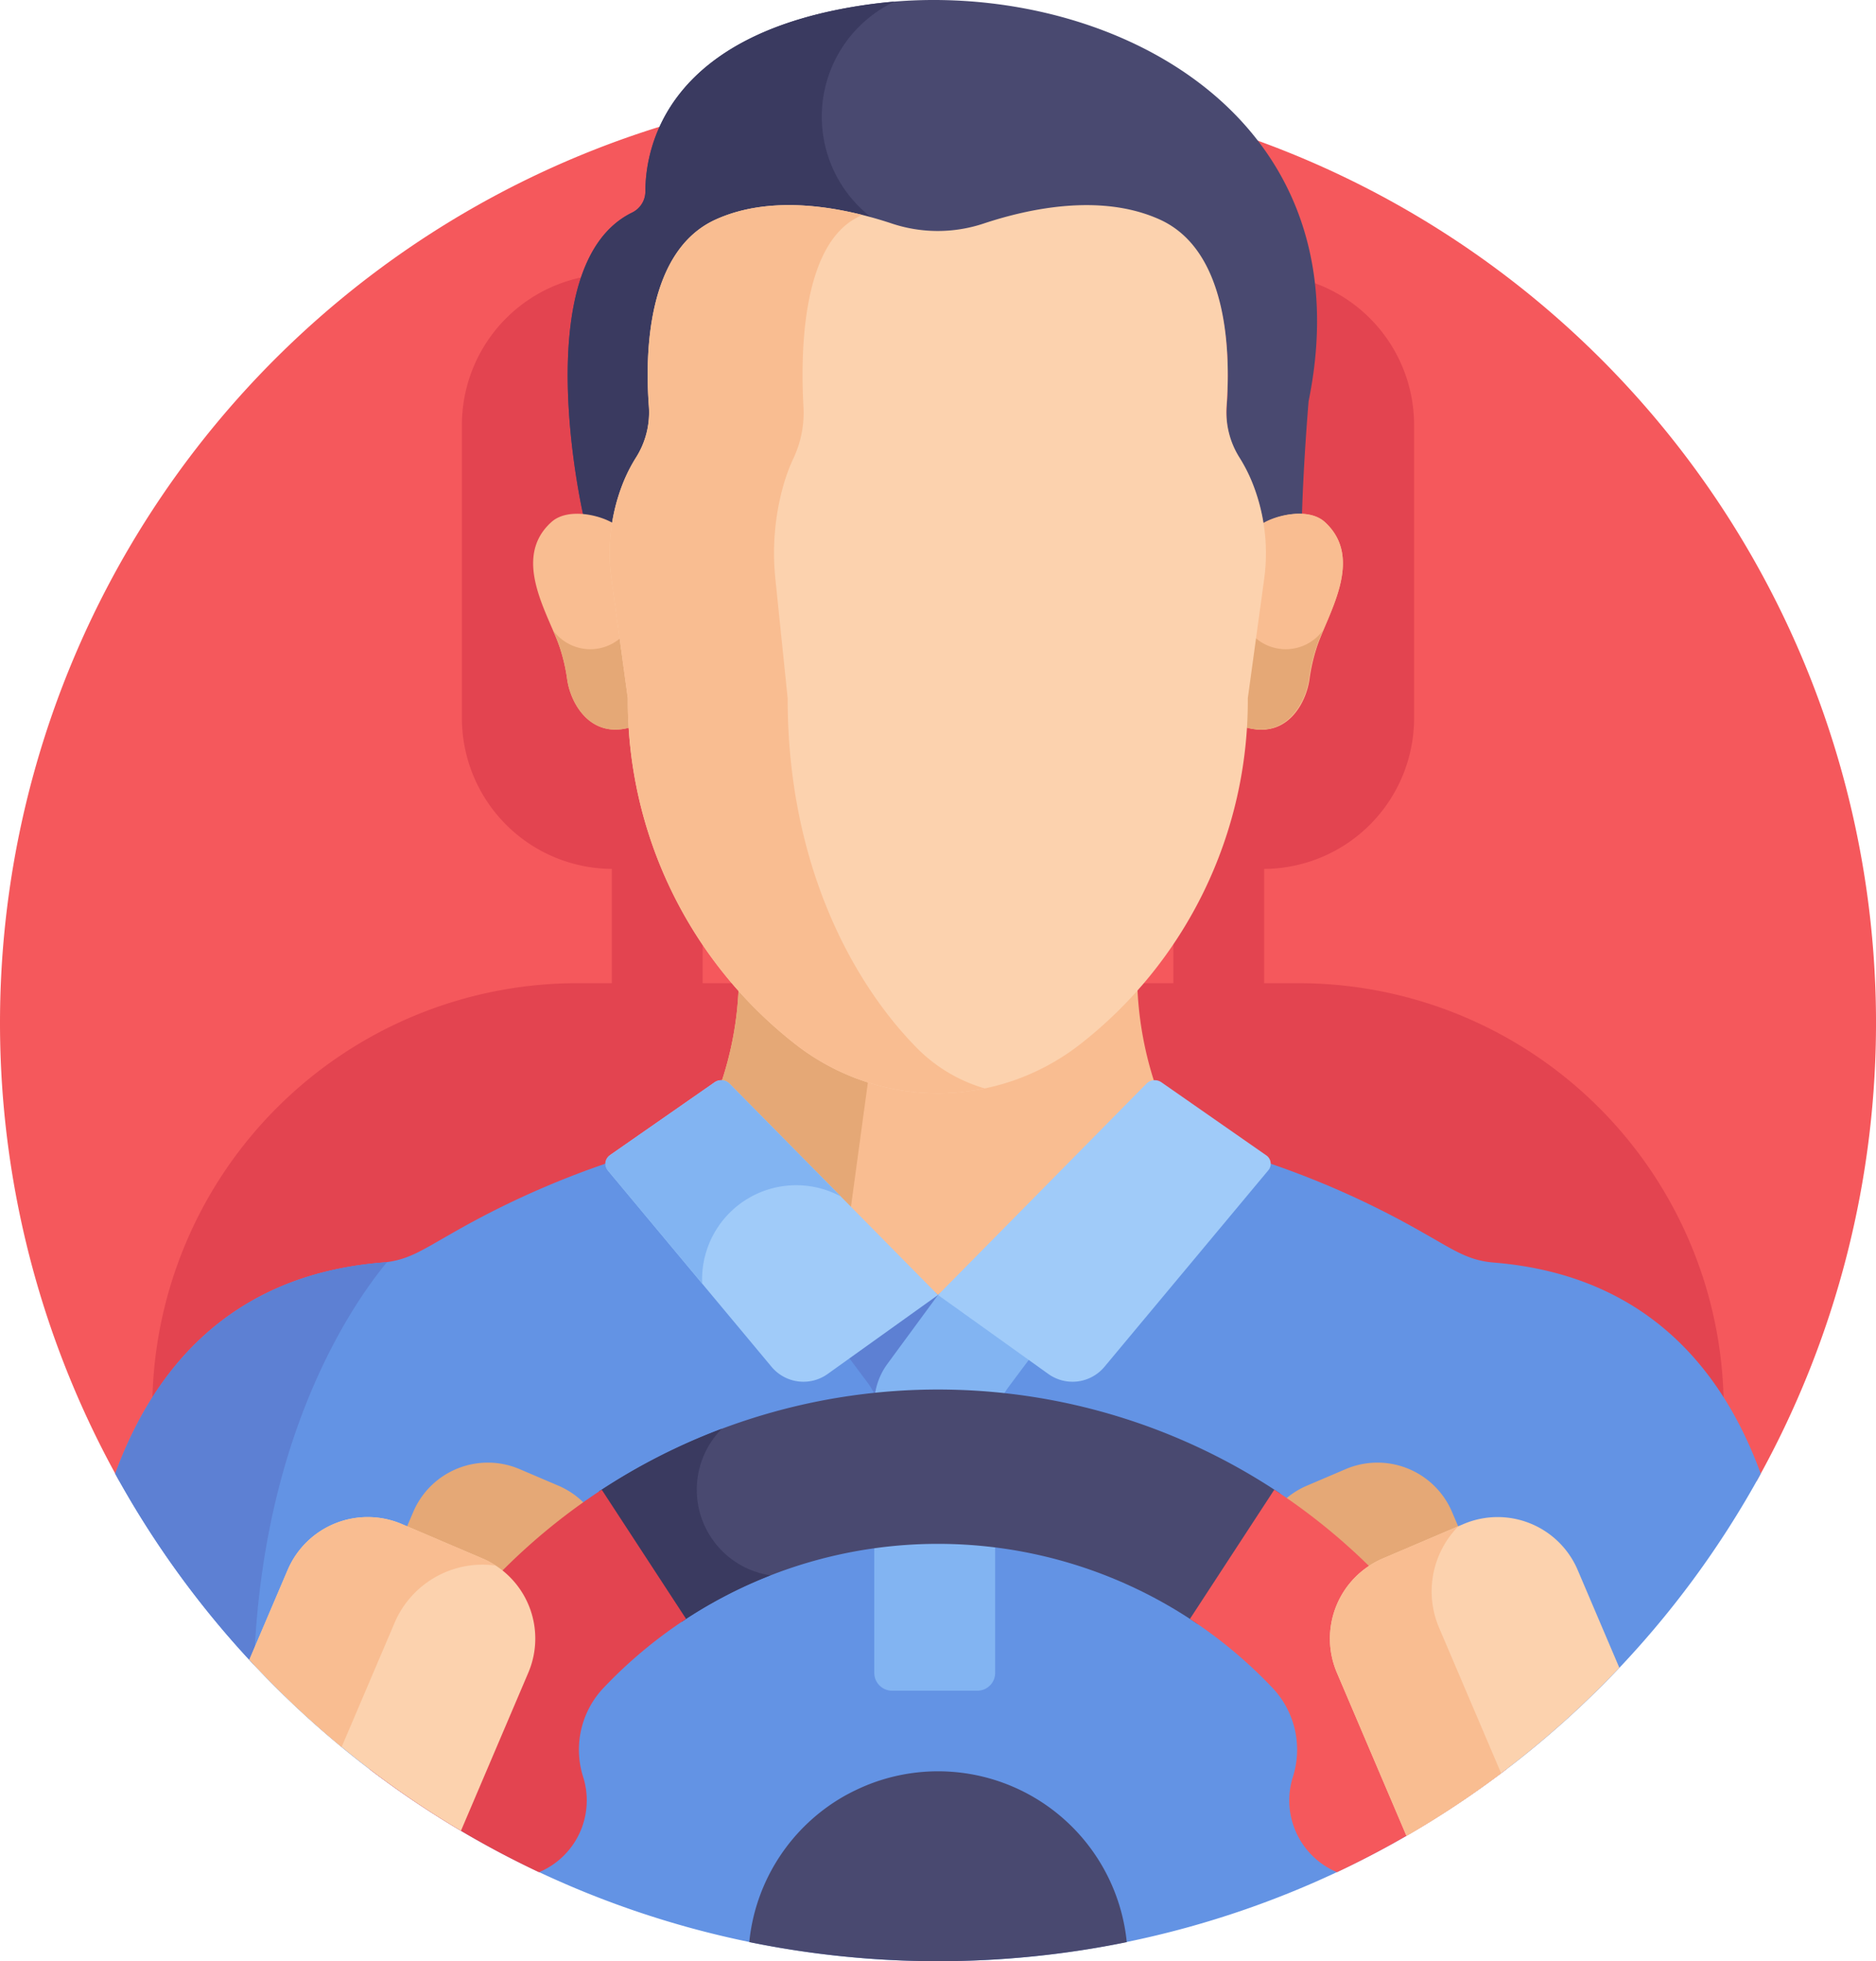
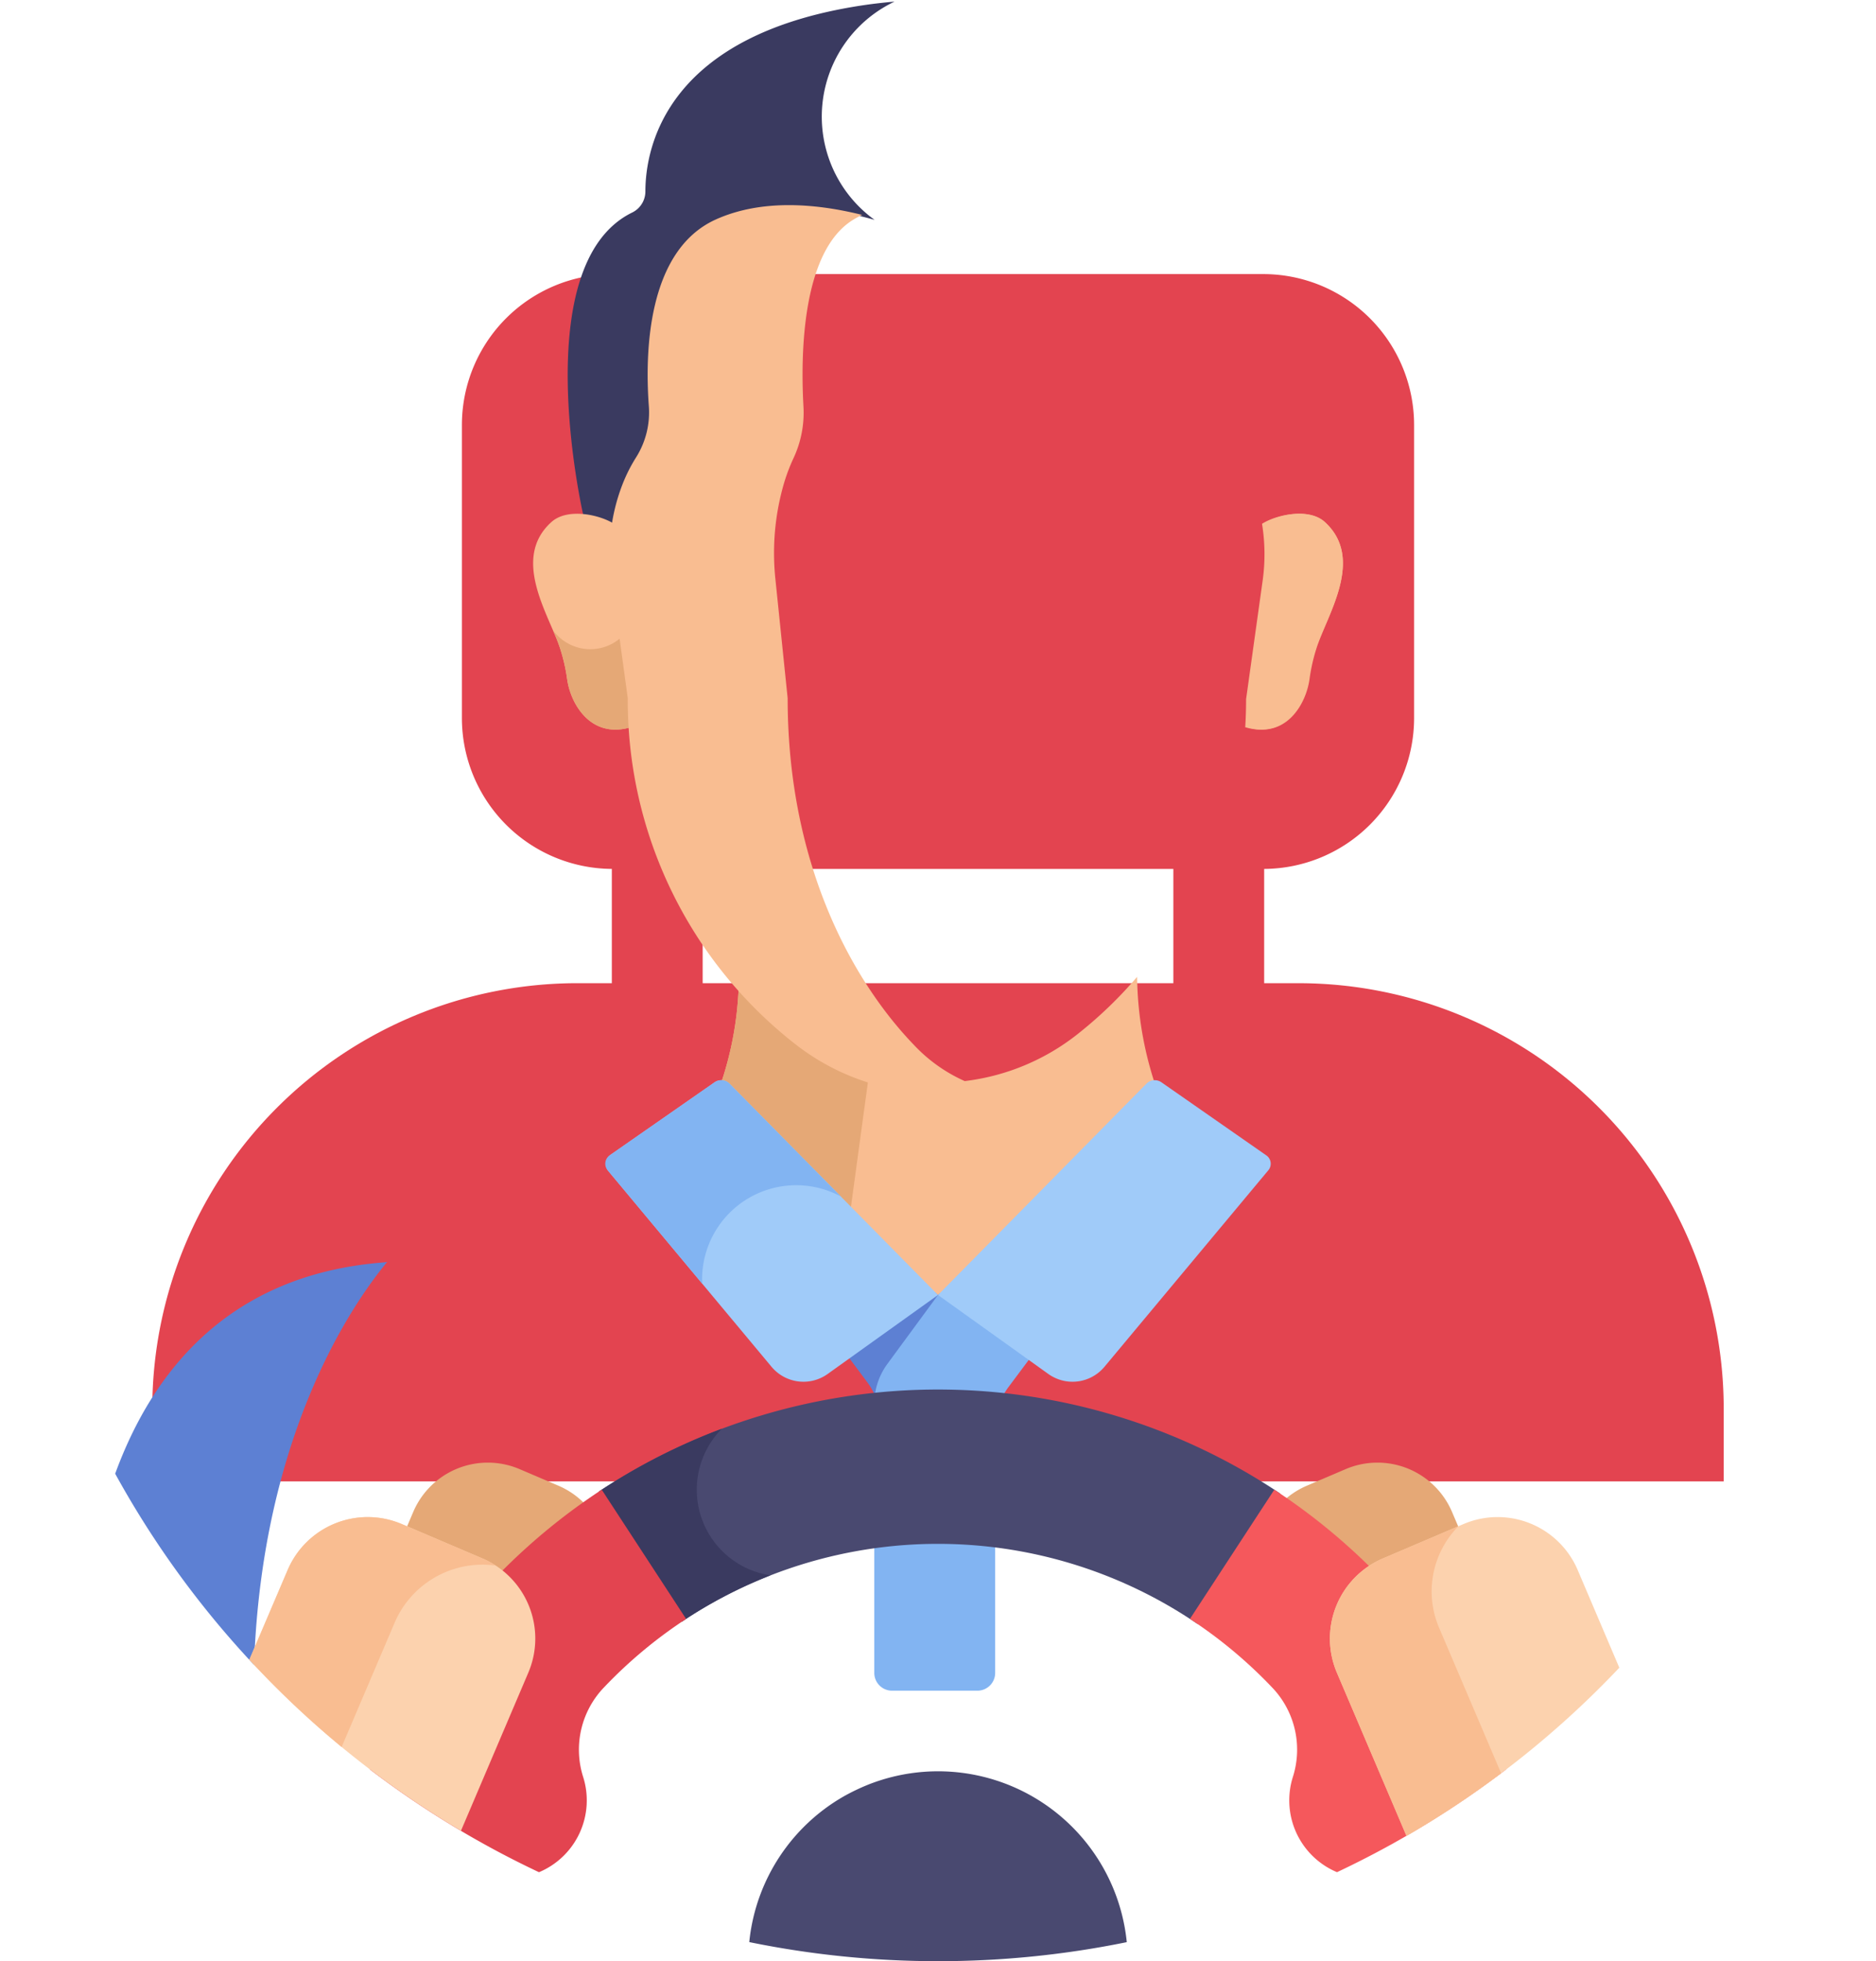
<svg xmlns="http://www.w3.org/2000/svg" width="116.815" height="122.06" viewBox="0 0 116.815 122.06">
  <g id="driver_1535791" transform="translate(-11 0)">
-     <path id="Path_1624" data-name="Path 1624" d="M120.372,108.953a58.408,58.408,0,1,0-101.928,0Z" transform="translate(0 -16.755)" fill="#f5585c" />
+     <path id="Path_1624" data-name="Path 1624" d="M120.372,108.953Z" transform="translate(0 -16.755)" fill="#f5585c" />
    <path id="Path_1625" data-name="Path 1625" d="M122.222,115.691h-2.21v-7.112a9.393,9.393,0,0,0,9.336-9.365V80.924a9.393,9.393,0,0,0-9.366-9.366H79.423a9.393,9.393,0,0,0-9.366,9.366V99.213a9.393,9.393,0,0,0,9.335,9.365v7.112h-2.21A26.483,26.483,0,0,0,50.778,142.1v4.6h97.849v-4.6A26.482,26.482,0,0,0,122.222,115.691Zm-7.866,0H85.049V108.58h29.308v7.111Z" transform="translate(-30.295 -54.499)" fill="#e34450" />
-     <path id="Path_1626" data-name="Path 1626" d="M143.566,309.585c-2.347-6.431-7.1-12.363-16.614-13.14-1.6-.131-2.451-.752-4.336-1.815a54.828,54.828,0,0,0-14.764-5.836,8.426,8.426,0,0,1-1.747-2.734L92.335,298.683,78.388,286.459a8.211,8.211,0,0,1-1.463,2.225c-.035.037-.069.075-.105.111a54.7,54.7,0,0,0-14.764,5.836c-1.885,1.063-2.737,1.684-4.336,1.815-9.51.777-14.268,6.709-16.614,13.14a58.424,58.424,0,0,0,102.461,0Z" transform="translate(-22.928 -217.865)" fill="#6393e4" />
    <g id="Group_414" data-name="Group 414" transform="translate(55.46 60.798)">
      <path id="Path_1627" data-name="Path 1627" d="M223.842,255.027a26.506,26.506,0,0,1-3.822,3.654,14.007,14.007,0,0,1-17.152,0,26.5,26.5,0,0,1-3.822-3.654,21.2,21.2,0,0,1-1.549,7.8l13.947,12.224,13.769-12.622A22.017,22.017,0,0,1,223.842,255.027Z" transform="translate(-197.496 -255.027)" fill="#f9bd91" />
    </g>
    <path id="Path_1628" data-name="Path 1628" d="M199.044,255.027a21.2,21.2,0,0,1-1.549,7.8l8.41,7.371,1.26-9.252a13.937,13.937,0,0,1-4.3-2.261A26.506,26.506,0,0,1,199.044,255.027Z" transform="translate(-142.035 -194.229)" fill="#e5a876" />
    <path id="Path_1629" data-name="Path 1629" d="M41.1,342.65a58.586,58.586,0,0,0,8.647,11.9c.5-14.3,6.09-22.422,8.287-25.077-.1.014-.21.026-.32.035C48.21,330.288,43.452,336.22,41.1,342.65Z" transform="translate(-22.928 -250.93)" fill="#5d80d3" />
    <g id="Group_415" data-name="Group 415" transform="translate(46.349 0)">
      <path id="Path_1630" data-name="Path 1630" d="M171.237,136.752Z" transform="translate(-168.386 -104.15)" fill="#494970" />
-       <path id="Path_1631" data-name="Path 1631" d="M178.11.265c-12.774,1.741-13.988,8.983-13.994,11.64a1.463,1.463,0,0,1-.811,1.317c-6.645,3.232-3.062,18.811-3.062,18.811a5.4,5.4,0,0,1,1.887.567,11.418,11.418,0,0,1,.63-2.331,9.774,9.774,0,0,1,.854-1.707,5.242,5.242,0,0,0,.8-3.2c-.239-3.25-.124-9.654,4.166-11.585,3.634-1.635,8.093-.688,10.936.257a9.025,9.025,0,0,0,5.693,0c2.843-.945,7.3-1.892,10.936-.257,4.278,1.925,4.4,8.3,4.168,11.557a5.291,5.291,0,0,0,.8,3.23,9.829,9.829,0,0,1,.876,1.762A11.414,11.414,0,0,1,202.6,32.6a4.536,4.536,0,0,1,2.4-.551c.1-3.406.413-7.079.413-7.079C209.194,6.431,191.864-1.609,178.11.265Z" transform="translate(-159.278 0)" fill="#494970" />
    </g>
    <g id="Group_417" data-name="Group 417" transform="translate(46.349 0.101)">
      <path id="Path_1632" data-name="Path 1632" d="M171.237,136.752Z" transform="translate(-168.386 -104.252)" fill="#3a3a60" />
      <g id="Group_416" data-name="Group 416" transform="translate(0)">
        <path id="Path_1633" data-name="Path 1633" d="M179.63.425c-.51.042-1.018.1-1.52.164-12.774,1.741-13.988,8.983-13.994,11.64a1.463,1.463,0,0,1-.811,1.317c-6.645,3.232-3.062,18.811-3.062,18.811a5.4,5.4,0,0,1,1.887.567c.639-3.978,2.5-4.28,2.286-7.24-.239-3.25-.124-9.654,4.166-11.585,3.184-1.433,7-.884,9.807-.09A7.921,7.921,0,0,1,179.63.425Z" transform="translate(-159.278 -0.425)" fill="#3a3a60" />
      </g>
    </g>
    <path id="Path_1634" data-name="Path 1634" d="M341.54,134.644c-.995-.912-2.977-.45-3.834.109a12.039,12.039,0,0,1,.036,3.546l-1.011,7.365c0,.594-.019,1.176-.053,1.748,2.466.744,3.69-1.47,3.9-2.989a11.319,11.319,0,0,1,.435-1.927C341.667,140.447,344.033,136.929,341.54,134.644Z" transform="translate(-248.037 -102.152)" fill="#f9bd91" />
    <path id="Path_1635" data-name="Path 1635" d="M341.187,134.644c-1.012-.912-3.029-.45-3.9.109a11.839,11.839,0,0,1,.037,3.546l-1.029,7.365c0,.594-.019,1.176-.054,1.748,2.509.744,3.755-1.47,3.965-2.989a11.152,11.152,0,0,1,.443-1.927C341.316,140.447,343.723,136.929,341.187,134.644Z" transform="translate(-247.703 -102.152)" fill="#f9bd91" />
    <g id="Group_418" data-name="Group 418" transform="translate(88.537 39.212)">
-       <path id="Path_1636" data-name="Path 1636" d="M336.832,164.929l-.538,3.852c0,.594-.019,1.176-.054,1.748,2.509.744,3.755-1.47,3.965-2.989a10.713,10.713,0,0,1,.89-3.059A2.875,2.875,0,0,1,336.832,164.929Z" transform="translate(-336.24 -164.481)" fill="#e5a876" />
-     </g>
+       </g>
    <path id="Path_1637" data-name="Path 1637" d="M151.39,134.644c1.012-.912,3.029-.45,3.9.109a11.841,11.841,0,0,0-.037,3.546l1.029,7.365c0,.594.019,1.176.054,1.748-2.509.744-3.755-1.47-3.965-2.989a11.152,11.152,0,0,0-.443-1.927C151.261,140.447,148.854,136.929,151.39,134.644Z" transform="translate(-106.056 -102.152)" fill="#f9bd91" />
    <g id="Group_419" data-name="Group 419" transform="translate(45.426 39.212)">
      <path id="Path_1638" data-name="Path 1638" d="M159.667,164.929l.538,3.852c0,.594.019,1.176.054,1.748-2.509.744-3.755-1.47-3.965-2.989a10.715,10.715,0,0,0-.89-3.059A2.875,2.875,0,0,0,159.667,164.929Z" transform="translate(-155.404 -164.481)" fill="#e5a876" />
    </g>
-     <path id="Path_1639" data-name="Path 1639" d="M210.331,71.027a9.852,9.852,0,0,0-.878-1.766,5.3,5.3,0,0,1-.8-3.237c.236-3.266.11-9.653-4.177-11.582-3.642-1.639-8.11-.69-10.959.257a9.05,9.05,0,0,1-5.706,0c-2.849-.947-7.317-1.9-10.959-.257-4.3,1.935-4.415,8.353-4.175,11.61a5.253,5.253,0,0,1-.8,3.209,9.806,9.806,0,0,0-.856,1.71,11.8,11.8,0,0,0-.668,5.888l1.014,7.383a27.123,27.123,0,0,0,10.485,21.57,14.4,14.4,0,0,0,17.634,0,27.123,27.123,0,0,0,10.485-21.57l1.013-7.381A11.814,11.814,0,0,0,210.331,71.027Z" transform="translate(-121.272 -40.785)" fill="#fcd2ae" />
    <g id="Group_420" data-name="Group 420" transform="translate(48.961 12.767)">
      <path id="Path_1640" data-name="Path 1640" d="M189.175,105.813c-3.611-3.742-7.857-10.957-7.857-21.57l-.76-7.383a15.506,15.506,0,0,1,.5-5.888,11.352,11.352,0,0,1,.642-1.71,6.67,6.67,0,0,0,.6-3.209c-.179-3.257-.093-9.676,3.129-11.61a5.962,5.962,0,0,1,.528-.282c-2.724-.681-6.183-1.035-9.109.282-4.3,1.935-4.415,8.353-4.175,11.61a5.252,5.252,0,0,1-.8,3.209,9.807,9.807,0,0,0-.856,1.71,11.8,11.8,0,0,0-.668,5.888l1.014,7.383a27.123,27.123,0,0,0,10.485,21.57,14.4,14.4,0,0,0,11.743,2.714A9.8,9.8,0,0,1,189.175,105.813Z" transform="translate(-170.233 -53.552)" fill="#f9bd91" />
    </g>
    <g id="Group_421" data-name="Group 421" transform="translate(62.859 80.416)">
      <path id="Path_1641" data-name="Path 1641" d="M235.2,337.387l-.123.112-.207-.182-6.342,2.741,2.156,2.884a4.21,4.21,0,0,1,.7,1.458l4.9-5.543Z" transform="translate(-228.53 -337.318)" fill="#5d80d3" />
    </g>
    <g id="Group_422" data-name="Group 422" transform="translate(48.721 67.23)">
      <path id="Path_1642" data-name="Path 1642" d="M176.934,282.224a.73.73,0,0,0-.936-.086l-6.475,4.508a.7.7,0,0,0-.137,1.018l10.16,12.179a2.589,2.589,0,0,0,3.495.447l6.87-4.915Z" transform="translate(-169.225 -282.007)" fill="#a0cbf9" />
    </g>
    <g id="Group_423" data-name="Group 423" transform="translate(48.69 67.23)">
      <path id="Path_1643" data-name="Path 1643" d="M176.835,282.224a.73.73,0,0,0-.936-.086l-6.534,4.549a.631.631,0,0,0-.124.921l5.889,7.059c0-.088-.007-.177-.007-.266a5.859,5.859,0,0,1,8.639-5.157Z" transform="translate(-169.095 -282.007)" fill="#82b4f2" />
    </g>
    <path id="Path_1644" data-name="Path 1644" d="M243.321,338.08l-3.149,4.284a4.218,4.218,0,0,0-.819,2.5V361.6a1.107,1.107,0,0,0,1.107,1.107h5.313a1.107,1.107,0,0,0,1.107-1.107V346.321a4.216,4.216,0,0,1,.839-2.524l2.156-2.884Z" transform="translate(-173.913 -257.482)" fill="#82b4f2" />
    <g id="Group_424" data-name="Group 424" transform="translate(69.408 67.23)">
      <path id="Path_1645" data-name="Path 1645" d="M269.913,282.137a.729.729,0,0,0-.935.086L256,295.375l6.87,4.915a2.589,2.589,0,0,0,3.495-.447l10.206-12.234a.63.63,0,0,0-.124-.921Z" transform="translate(-256 -282.007)" fill="#a0cbf9" />
    </g>
    <path id="Path_1646" data-name="Path 1646" d="M349.453,392.75l-2.439,1.041a5.048,5.048,0,0,1-6.605-2.655l-.534-1.253a5.048,5.048,0,0,1,2.655-6.605l2.439-1.041a5.048,5.048,0,0,1,6.605,2.655l.534,1.253A5.048,5.048,0,0,1,349.453,392.75Z" transform="translate(-250.165 -290.807)" fill="#e5a876" />
    <path id="Path_1647" data-name="Path 1647" d="M118.1,392.75l2.439,1.041a5.048,5.048,0,0,0,6.605-2.655l.534-1.253a5.048,5.048,0,0,0-2.655-6.605l-2.439-1.041a5.048,5.048,0,0,0-6.605,2.655l-.534,1.253A5.048,5.048,0,0,0,118.1,392.75Z" transform="translate(-79.241 -290.807)" fill="#e5a876" />
    <path id="Path_1648" data-name="Path 1648" d="M172.63,377.215a28.687,28.687,0,0,1,32.14.148l5.14-8.123a38.3,38.3,0,0,0-42.417-.143Z" transform="translate(-119.185 -276.279)" fill="#494970" />
    <g id="Group_425" data-name="Group 425" transform="translate(48.308 88.921)">
      <path id="Path_1649" data-name="Path 1649" d="M174.294,379.482a5.392,5.392,0,0,1,.841-6.489,38.179,38.179,0,0,0-7.641,3.9l5.137,8.118a28.605,28.605,0,0,1,5.531-2.893A5.381,5.381,0,0,1,174.294,379.482Z" transform="translate(-167.494 -372.993)" fill="#3a3a60" />
    </g>
    <path id="Path_1650" data-name="Path 1650" d="M327.055,388.9l-5.253,8.042a28.837,28.837,0,0,1,5.1,4.249,5.593,5.593,0,0,1,1.322,5.549,4.846,4.846,0,0,0,2.732,5.964l.009,0a58.4,58.4,0,0,0,10.533-6.4A38.435,38.435,0,0,0,327.055,388.9Z" transform="translate(-236.707 -296.185)" fill="#f5585c" />
    <path id="Path_1651" data-name="Path 1651" d="M107.581,406.305a58.394,58.394,0,0,0,10.534,6.4l.006,0a4.846,4.846,0,0,0,2.735-5.965,5.594,5.594,0,0,1,1.322-5.549,28.84,28.84,0,0,1,5.1-4.249l-5.253-8.042A38.436,38.436,0,0,0,107.581,406.305Z" transform="translate(-73.556 -296.184)" fill="#e34450" />
    <path id="Path_1652" data-name="Path 1652" d="M218.46,474.261a58.651,58.651,0,0,0,11.754-1.185,11.809,11.809,0,0,0-16.145-9.785l-.053.022q-.318.13-.631.279l-.157.075c-.227.113-.454.23-.677.359a11.806,11.806,0,0,0-5.822,8.847c-.008.067-.014.135-.021.2A58.64,58.64,0,0,0,218.46,474.261Z" transform="translate(-149.052 -352.201)" fill="#494970" />
    <path id="Path_1653" data-name="Path 1653" d="M366.686,396.483l-5.049,2.154a5.42,5.42,0,0,0-2.85,7.091l4.338,10.169a58.656,58.656,0,0,0,13.253-10.468l-2.6-6.1A5.42,5.42,0,0,0,366.686,396.483Z" transform="translate(-264.546 -301.634)" fill="#fcd2ae" />
    <path id="Path_1654" data-name="Path 1654" d="M361.637,400.455a5.42,5.42,0,0,0-2.85,7.091l4.338,10.169a58.5,58.5,0,0,0,5.893-3.9l-3.871-9.074a5.766,5.766,0,0,1,1.215-6.3Z" transform="translate(-264.546 -303.452)" fill="#f9bd91" />
    <path id="Path_1655" data-name="Path 1655" d="M90.66,398.637l-5.05-2.154a5.42,5.42,0,0,0-7.091,2.85l-2.391,5.6a58.661,58.661,0,0,0,13.177,10.645l4.2-9.854A5.419,5.419,0,0,0,90.66,398.637Z" transform="translate(-49.602 -301.634)" fill="#fcd2ae" />
    <path id="Path_1656" data-name="Path 1656" d="M85.611,396.483a5.42,5.42,0,0,0-7.091,2.85l-2.391,5.6a58.736,58.736,0,0,0,5.745,5.432l3.307-7.752a5.955,5.955,0,0,1,6.294-3.54,5.359,5.359,0,0,0-.814-.44Z" transform="translate(-49.602 -301.634)" fill="#f9bd91" />
  </g>
</svg>